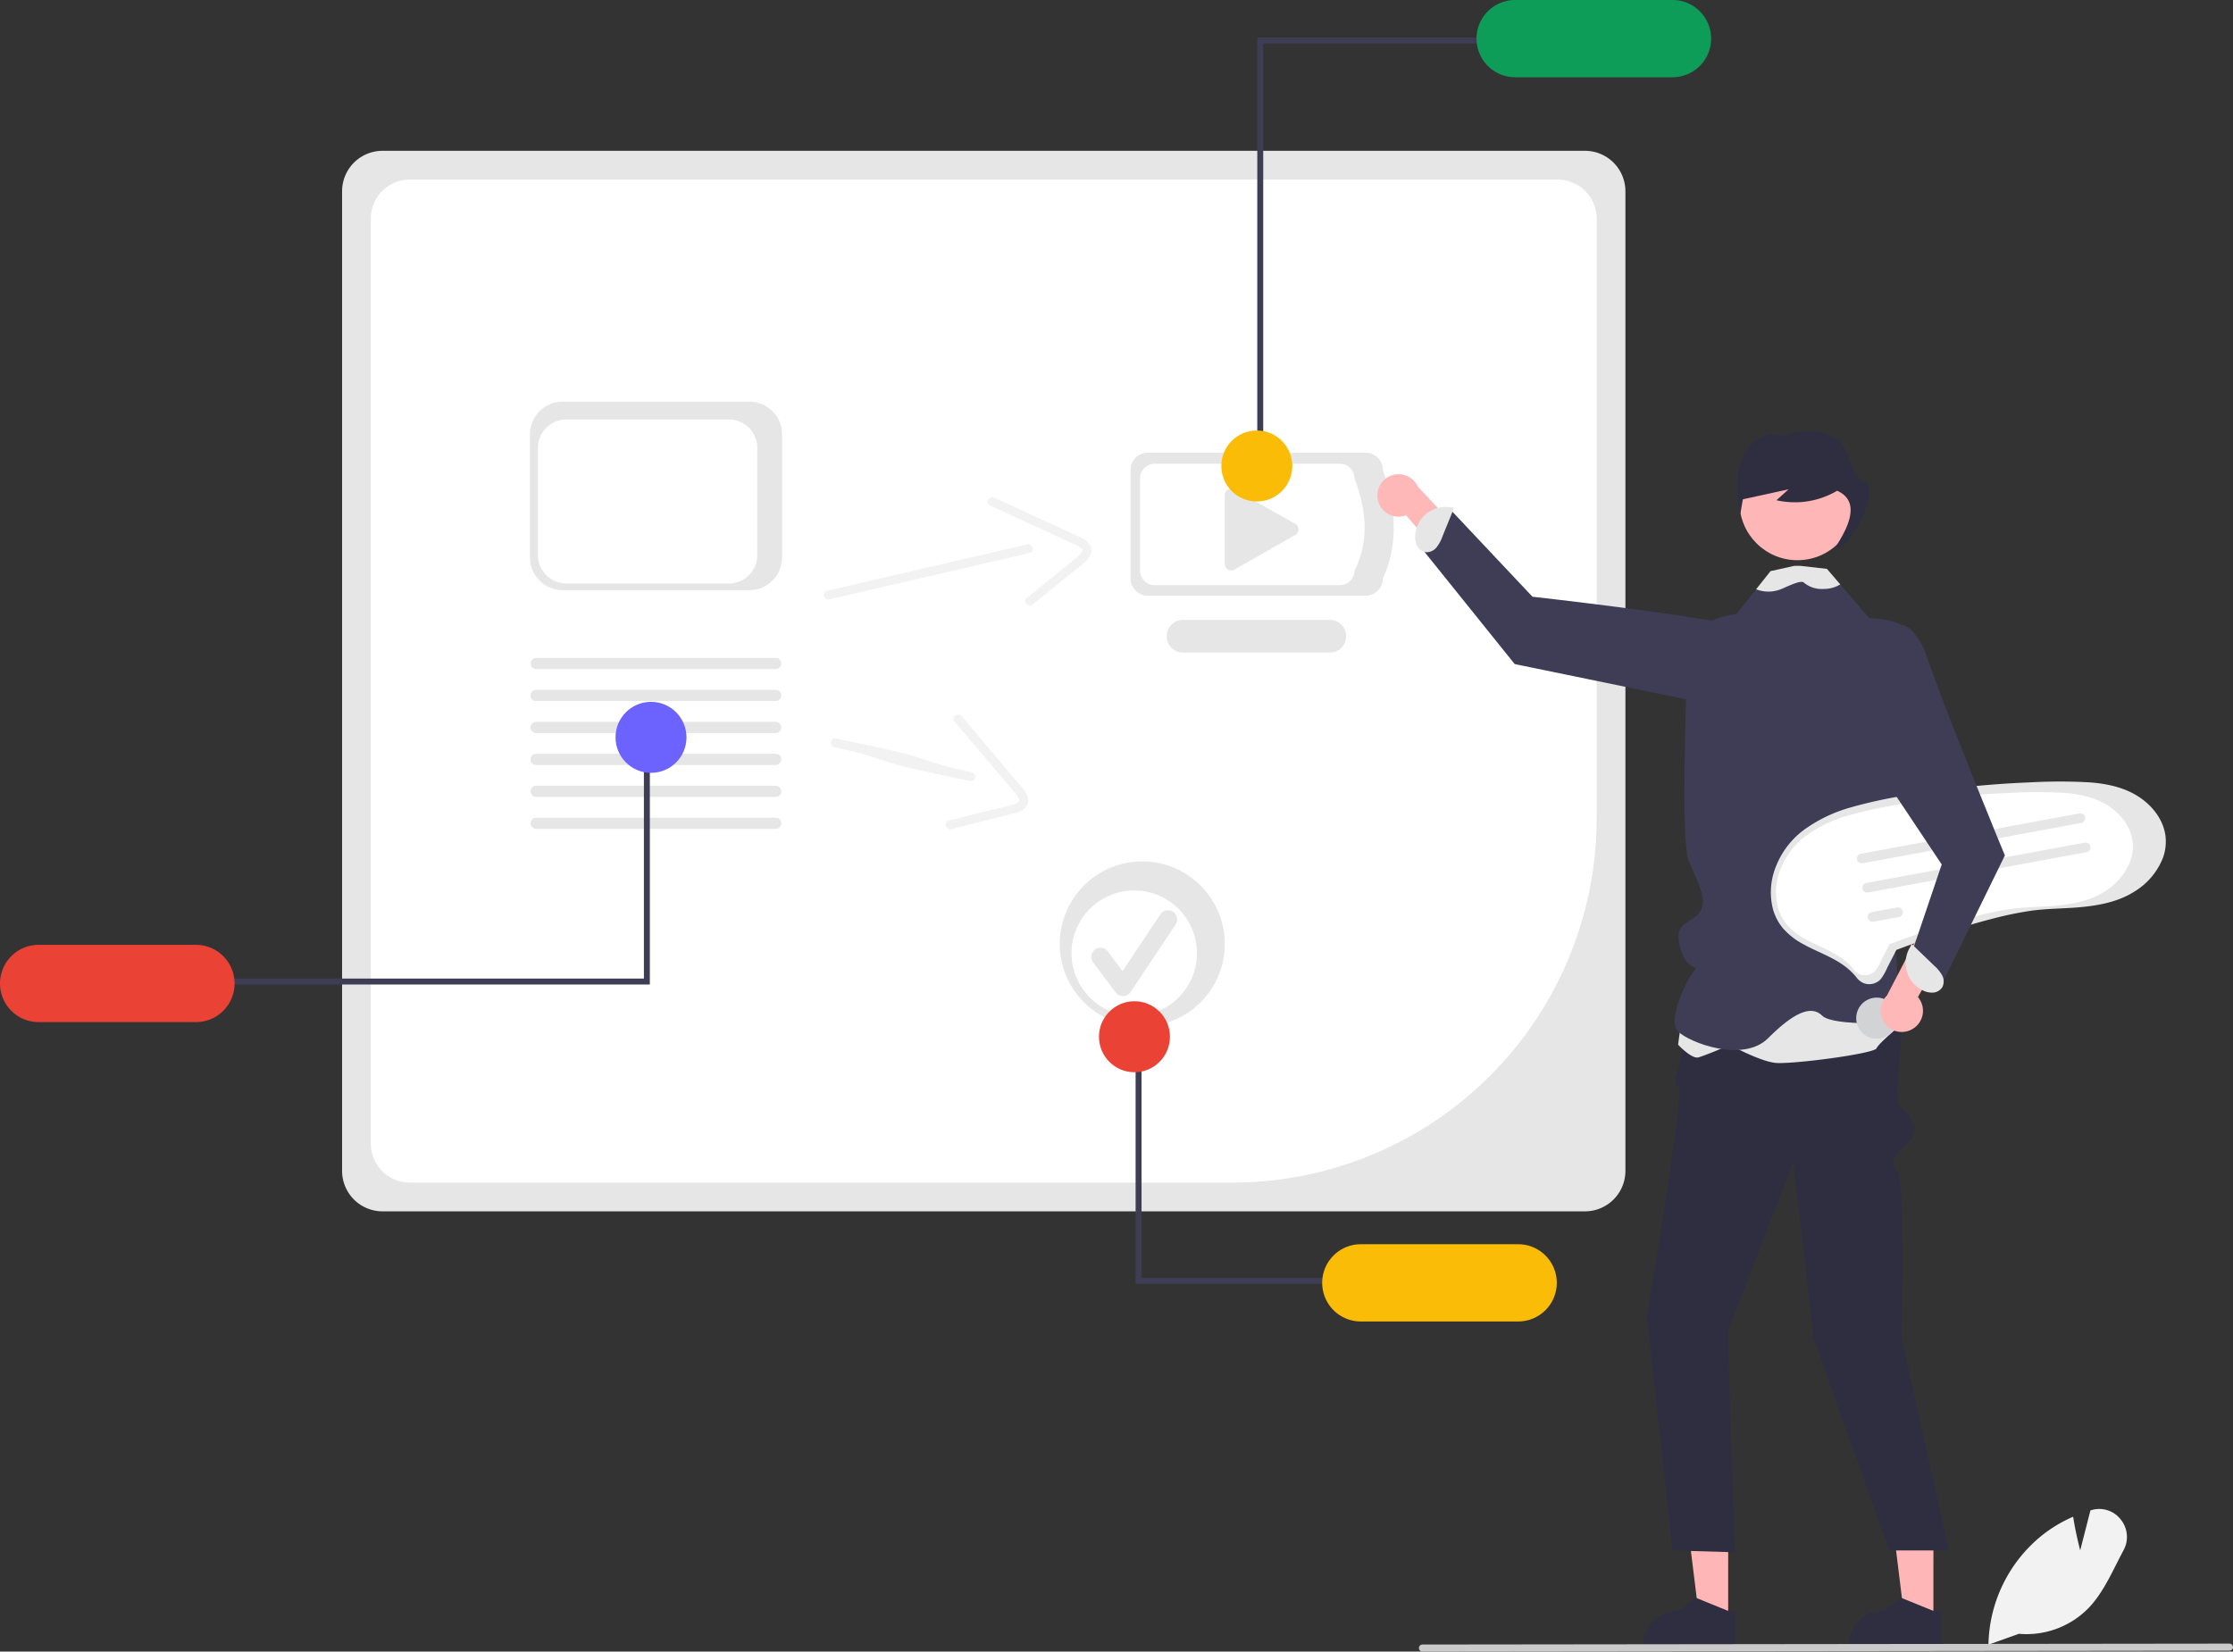
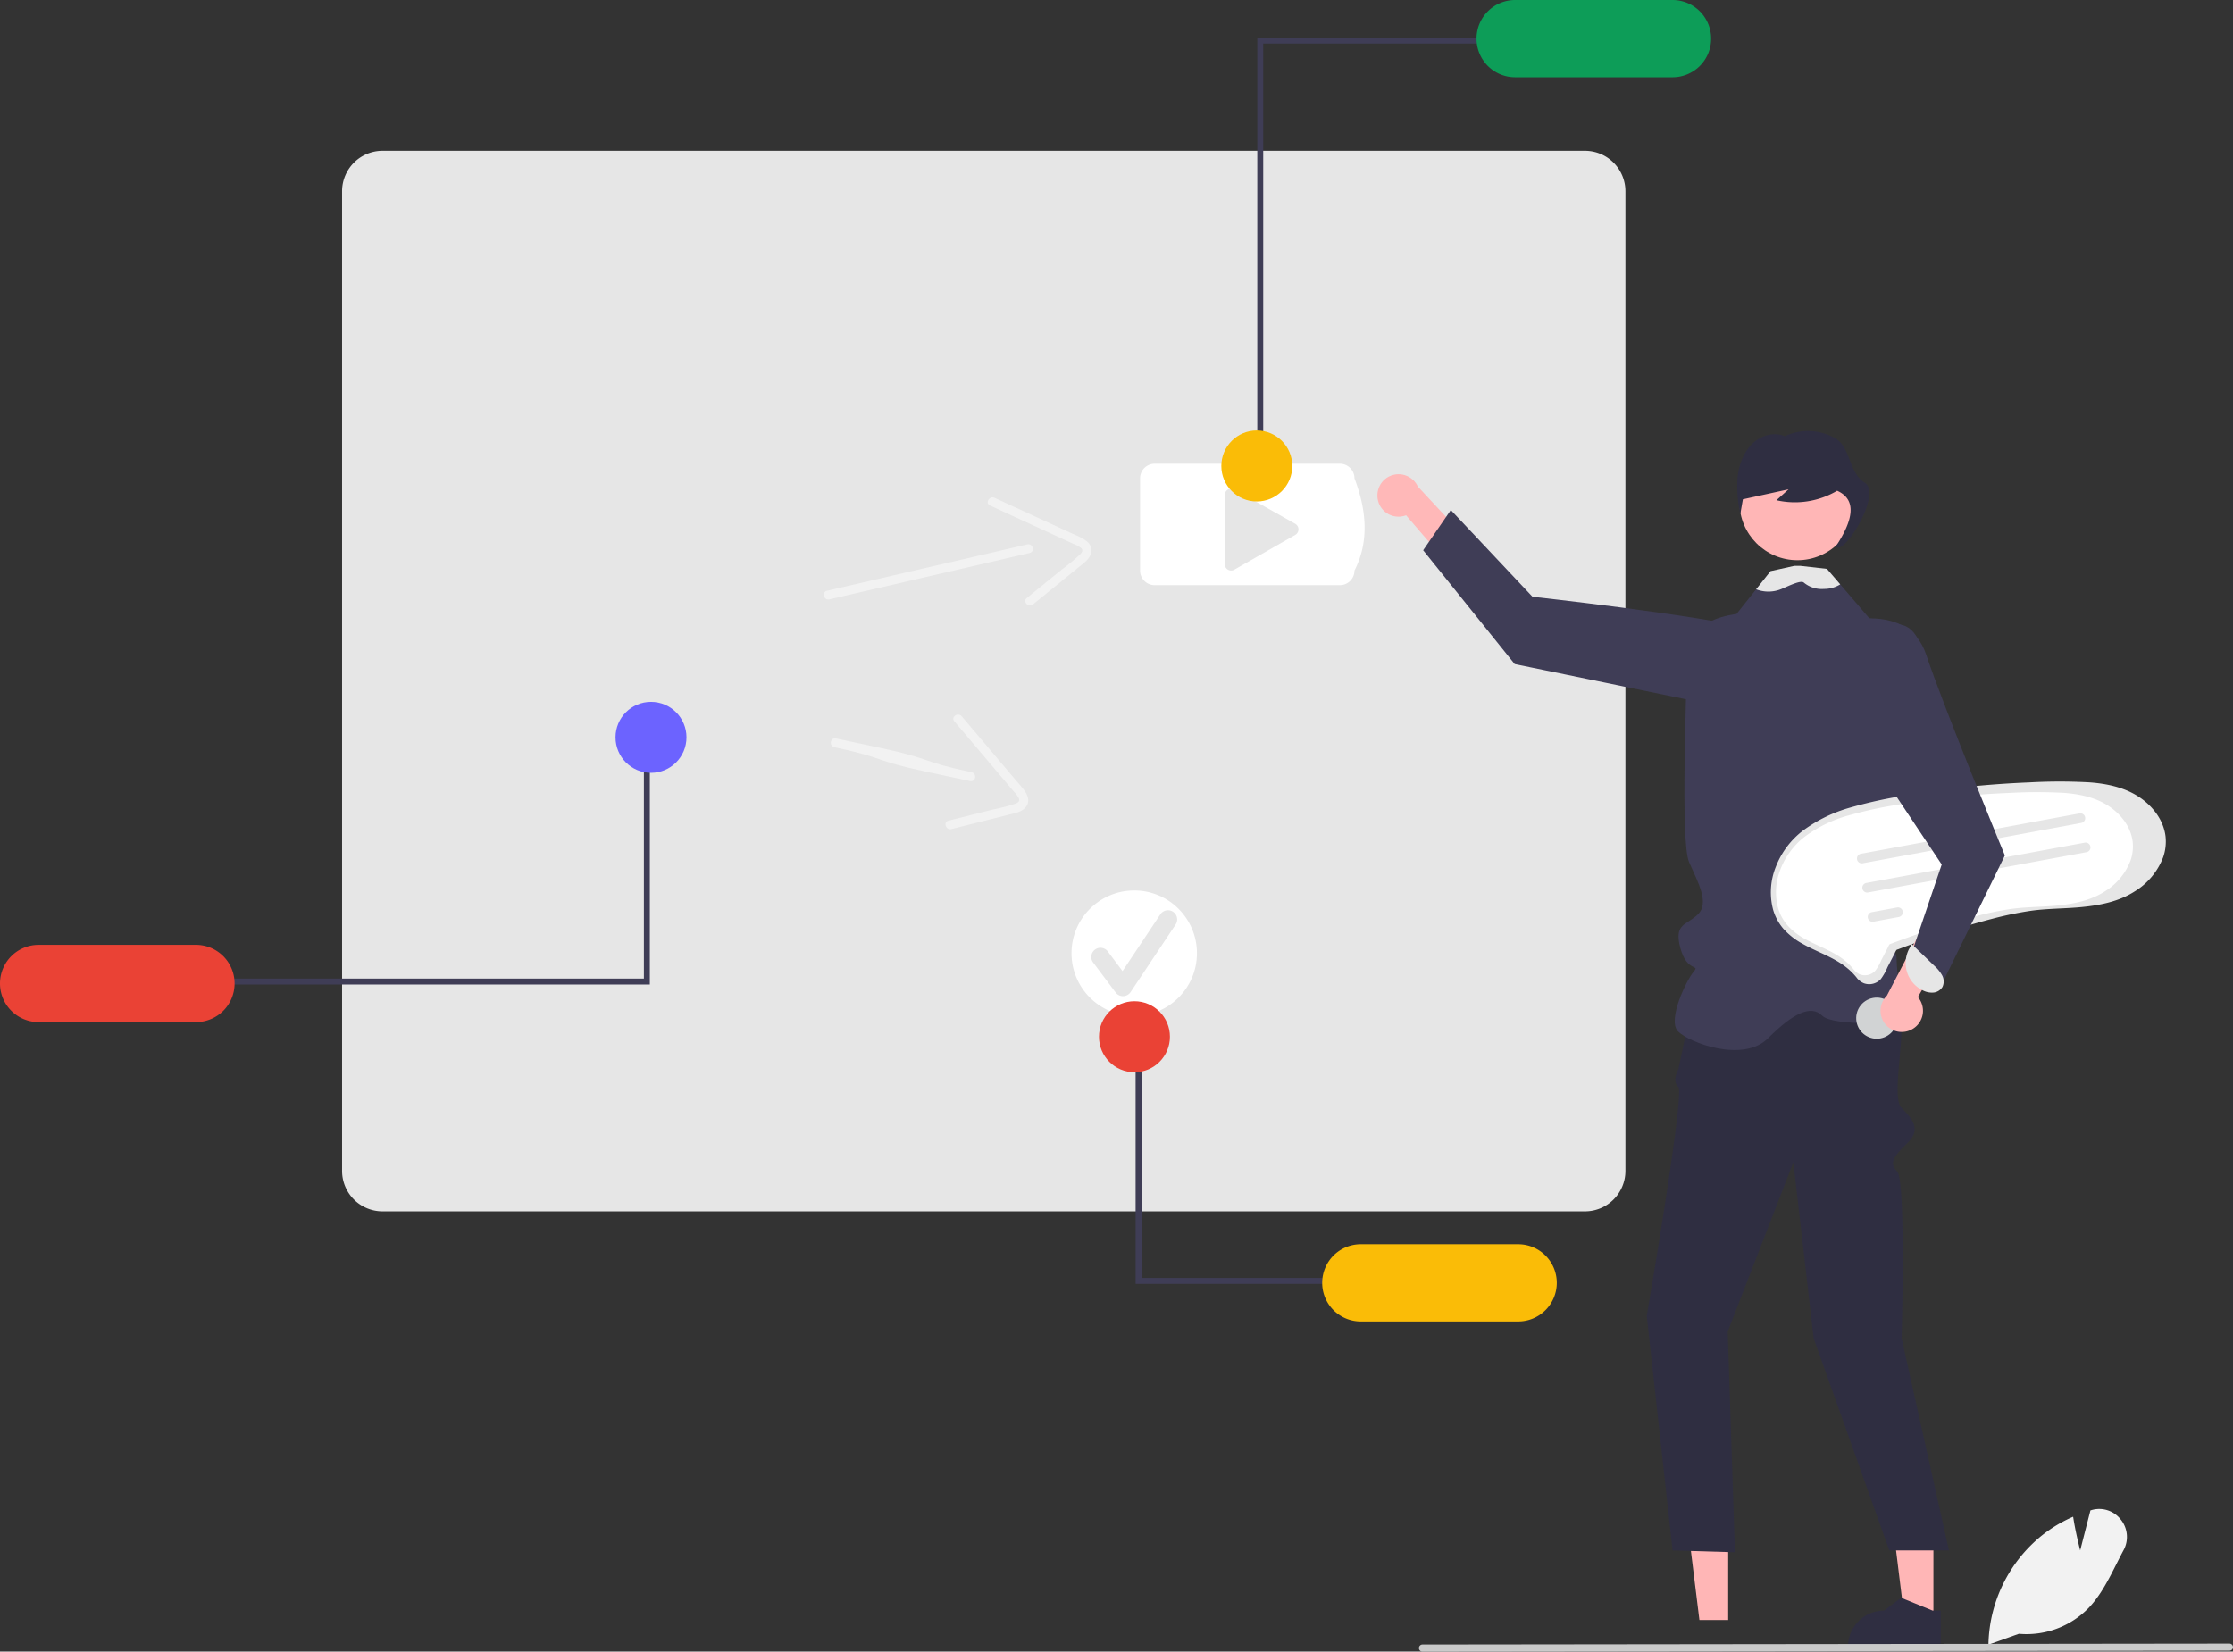
<svg xmlns="http://www.w3.org/2000/svg" width="884" height="654" fill="none">
  <rect width="100%" height="100%" fill="#333333" stroke="none" />
  <g clip-path="url('#clip0_331_1522')">
    <path d="M627.471 479.671H151.425a16.01 16.01 0 0 1-11.308-4.695 16.037 16.037 0 0 1-4.691-11.316V75.728a16.038 16.038 0 0 1 4.691-11.316 16.011 16.011 0 0 1 11.308-4.695h476.046a16.01 16.01 0 0 1 11.307 4.695 16.039 16.039 0 0 1 4.692 11.316V463.66a16.038 16.038 0 0 1-4.692 11.316 16.01 16.01 0 0 1-11.307 4.695Z" fill="#E6E6E6" />
-     <path d="M162.218 71.113a15.426 15.426 0 0 0-10.893 4.523 15.444 15.444 0 0 0-4.518 10.901V452.86a15.443 15.443 0 0 0 4.519 10.9 15.421 15.421 0 0 0 10.892 4.523h325.834a144.147 144.147 0 0 0 101.802-42.269 144.369 144.369 0 0 0 42.235-101.882V86.537a15.444 15.444 0 0 0-4.518-10.9 15.426 15.426 0 0 0-10.893-4.524h-454.46Z" fill="#fff" />
    <path d="M540.663 235.865h-86.318a6.805 6.805 0 0 1-6.79-6.796v-42.996a6.805 6.805 0 0 1 6.79-6.796h86.318a6.805 6.805 0 0 1 6.791 6.796c5.341 15.215 6.099 29.673 0 42.996a6.805 6.805 0 0 1-6.791 6.796Z" fill="#E6E6E6" />
    <path d="M530.437 231.71h-73.336a5.775 5.775 0 0 1-5.769-5.774v-36.53a5.781 5.781 0 0 1 5.769-5.773h73.336c1.53.002 2.996.61 4.078 1.693a5.785 5.785 0 0 1 1.692 4.08c4.949 13.01 5.745 25.321 0 36.53a5.777 5.777 0 0 1-5.77 5.774Z" fill="#fff" />
    <path d="M526.481 258.388h-58.147a6.45 6.45 0 0 1-4.564-1.884 6.459 6.459 0 0 1 4.54-11.029h58.171a6.449 6.449 0 0 1 6.439 6.457 6.457 6.457 0 0 1-6.439 6.456ZM487.386 193.496a2.535 2.535 0 0 0-2.523 2.528v27.368a2.53 2.53 0 0 0 1.255 2.182 2.523 2.523 0 0 0 2.517.01l24.136-13.773a2.525 2.525 0 0 0-.012-4.392l-24.135-13.595a2.524 2.524 0 0 0-1.238-.328Z" fill="#E6E6E6" />
    <path d="M839.52 601.639a10.776 10.776 0 0 0-11.508-3.681l-.452.134-4.053 15.835c-.607-2.36-1.906-7.688-2.725-12.902l-.071-.431-.402.176a54.927 54.927 0 0 0-11.854 7.151A56.88 56.88 0 0 0 793.107 627a56.945 56.945 0 0 0-5.911 23.769l-.007.304-.007.191.536-.191 11.516-4.12a34.338 34.338 0 0 0 15.028-2.035 34.375 34.375 0 0 0 12.691-8.309c4.653-4.911 7.844-11.228 10.929-17.34.904-1.781 1.829-3.618 2.775-5.384a10.976 10.976 0 0 0-1.137-12.246Z" fill="#F2F2F2" />
    <path d="M545.448 197.83a8.36 8.36 0 0 0 4.144 5.72 8.334 8.334 0 0 0 7.044.492l34.416 40.068 4.357-14.791-34.121-36.658a8.39 8.39 0 0 0-10.214-4.457 8.397 8.397 0 0 0-5.626 9.626Z" fill="#FFB8B8" />
    <path d="M684.151 641.494h-11.389l-5.418-43.966h16.81l-.003 43.966Z" fill="#FFB6B6" />
-     <path d="m683.847 637.771-12.16-4.95-.348-.143-6.714 5.093a14.295 14.295 0 0 0-10.108 4.191 14.318 14.318 0 0 0-4.187 10.115v.465h36.723v-14.771h-3.206Z" fill="#2F2E41" />
    <path d="M765.399 641.494H754.01l-5.418-43.966h16.81l-.003 43.966Z" fill="#FFB6B6" />
    <path d="m765.097 637.771-12.16-4.95-.348-.143-6.714 5.093a14.295 14.295 0 0 0-10.108 4.191 14.318 14.318 0 0 0-4.187 10.115v.465h36.723v-14.771h-3.206ZM738.52 378.95s14.285 14.874 14.285 27.095c0 12.221-3.571 29.002 0 32.674 3.572 3.673 8.036 8.141 2.679 13.502-5.357 5.361-8.036 8.042-4.464 11.616 3.571 3.575 1.785 66.123 1.785 66.123l18.75 83.994h-23.622l-29.948-83.994-8.036-69.697-25.987 67.016 2.869 87.395-24.695-.721-10.222-92.929s15.178-88.398 12.5-90.663c-2.679-2.266 0-6.839 0-6.839l7.143-33.849 66.963-10.723Z" fill="#2F2E41" />
    <path d="M710.55 273.494s4.857-19.156-17.521-24.648c-22.379-5.492-86.348-12.548-86.348-12.548l-32.328-34.332-10.955 15.921 36.241 45.071 85.87 17.652 25.041-7.116Z" fill="#3F3D56" />
-     <path d="M568.723 216.714a15.158 15.158 0 0 0 2.326-4.313L575.685 201l-1.203-.05a12.013 12.013 0 0 0-9.562 2.293 12.028 12.028 0 0 0-4.657 8.667 7.84 7.84 0 0 0 .757 4.26 4.639 4.639 0 0 0 3.399 2.495 5.132 5.132 0 0 0 4.304-1.951ZM666.997 394.238l-2.679 19.432s5.357 5.758 8.036 5.038c2.679-.72 12.5-4.909 12.5-4.909s11.607 6.348 17.857 7.068c6.25.72 39.285-3.598 40.178-5.758.892-2.159 11.27-10.611 11.27-10.611l-4.128-24.654-83.034 14.394Z" fill="#E6E6E6" />
    <path d="M753.988 326.258s-2.268 18.737-.482 20.462c1.786 1.716-1.786 12.572-5.357 19.721-3.572 7.148 2.678 8.042 2.678 13.403 0 5.361 2.679 25.019 2.679 25.019s-27.678 1.787-32.142-2.68c-4.465-4.468-11.607-.894-21.429 8.935-9.821 9.829-31.151 1.787-35.615-2.681-4.464-4.467 3.473-20.551 6.151-23.67 2.679-3.118-2.58.492-5.258-9.391-2.679-9.883 2.58-8.935 7.044-13.403 4.464-4.468 0-12.51-3.571-20.552-3.572-8.042-.893-67.909-.893-82.206 0-14.297 19.642-16.084 19.642-16.084l7.777-9.784 5.714-7.193 11.197-.447.294-.009 10.83-.438 5.259 6.13 11.607 13.528 13.393 2.681c10.714 3.574 8.035 25.913 8.035 25.913l-7.553 52.746Z" fill="#3F3D56" />
    <path d="M711.57 221.831c12.675 0 22.951-10.284 22.951-22.969 0-12.686-10.276-22.969-22.951-22.969-12.676 0-22.951 10.283-22.951 22.969 0 12.685 10.275 22.969 22.951 22.969Z" fill="#FFB6B6" />
    <path d="M738.181 191.135c-6.313-3.875-5.504-14.005-11.586-17.542a21.638 21.638 0 0 0-20.023-.842c-4.284-1.834-9.417-.371-12.844 2.942-3.427 3.312-5.283 8.198-5.829 13.112a49.12 49.12 0 0 0 1.05 14.737l1.021-5.823 18.093-3.957-4.805 4.32a32.841 32.841 0 0 0 24.026-3.76c7.876 3.534 6.449 11.47-.466 22.002 2.679 4.468 18.556-20.775 11.363-25.189Z" fill="#2F2E41" />
    <path d="M728.505 231.39c-.051.041-.105.08-.161.116a12.016 12.016 0 0 1-6.258 1.698 11.069 11.069 0 0 1-7.974-2.502c-1.169-1.108-5.821 1.233-8.874 2.528a13.46 13.46 0 0 1-10.027.116l5.714-7.193 9.418-2.089h2.351l10.552 1.196 5.259 6.13Z" fill="#E6E6E6" />
    <path d="M882.607 653.638 563.136 654a1.395 1.395 0 0 1-1.298-.858 1.404 1.404 0 0 1 .295-1.528 1.395 1.395 0 0 1 .988-.416h.015l319.471-.361c.37.002.725.15.986.412a1.403 1.403 0 0 1-.986 2.389Z" fill="#CACACA" />
    <path d="M500.084 183.18h-2.352V14.884h92.47v2.353h-90.118V183.18Z" fill="#3F3D56" />
    <path d="M662.118 0H599.81c-4.053 0-7.94 1.611-10.806 4.48a15.302 15.302 0 0 0 0 21.63 15.275 15.275 0 0 0 10.806 4.48h62.308c4.053 0 7.94-1.611 10.806-4.48a15.301 15.301 0 0 0 0-21.63A15.276 15.276 0 0 0 662.118 0Z" fill="#0D9D58" />
    <path d="M497.544 198.576c7.756 0 14.043-6.292 14.043-14.054 0-7.763-6.287-14.055-14.043-14.055-7.756 0-14.044 6.292-14.044 14.055 0 7.762 6.288 14.054 14.044 14.054Z" fill="#FABC07" />
    <path d="m328.314 237.334 61.609-14.268 17.684-4.096c2.212-.512 1.294-3.92-.92-3.408l-61.609 14.268-17.684 4.096c-2.212.512-1.293 3.92.92 3.408Z" fill="#F2F2F2" />
    <path d="m391.934 200.176 32.981 15.184c1.126.389 2.18.961 3.122 1.691.91.892.247 1.75-.496 2.528a74.473 74.473 0 0 1-7.02 5.799L406.47 236.81c-1.764 1.436.725 3.94 2.472 2.518l12.238-9.957 6.12-4.979c1.733-1.411 3.844-2.85 4.54-5.097 1.464-4.721-4.312-6.598-7.522-8.076l-14.363-6.612-16.225-7.47c-2.045-.941-3.857 2.09-1.796 3.039Z" fill="#F2F2F2" />
    <path d="M847.074 315.763c-5.876-3.986-13.014-5.468-19.991-5.97a214.14 214.14 0 0 0-23.808.028c-8.237.326-16.458.923-24.661 1.789a375.312 375.312 0 0 0-24.472 3.411 180.672 180.672 0 0 0-21.55 4.72 57.823 57.823 0 0 0-18.636 9.007 33.019 33.019 0 0 0-10.951 14.5 26.951 26.951 0 0 0-1.057 17.008 20.282 20.282 0 0 0 4.006 7.449 27.915 27.915 0 0 0 7.463 5.913c5.829 3.331 12.433 5.334 17.705 9.598a25.071 25.071 0 0 1 3.779 3.761 6.862 6.862 0 0 0 3.037 2.391 6.199 6.199 0 0 0 6.664-1.717 22.583 22.583 0 0 0 2.622-4.667l2.781-5.369c.186-.47.419-.92.696-1.343.208-.249-.165.005-.094-.06.04-.036.12-.035.165-.064.23-.114.47-.207.718-.275a343.955 343.955 0 0 1 7.752-2.853c9.58-3.417 19.276-6.567 29.125-9.118a140.989 140.989 0 0 1 15.396-3.223c6.719-.958 13.541-.847 20.291-1.502 7.267-.704 14.766-2.177 20.998-6.181a27.285 27.285 0 0 0 11.288-13.522 18.926 18.926 0 0 0 .942-8.372c-.81-6.394-4.984-11.794-10.208-15.339Z" fill="#E6E6E6" />
    <path d="M835.05 319.356c-5.31-3.603-11.76-4.941-18.065-5.396a193.749 193.749 0 0 0-21.515.026 338.637 338.637 0 0 0-44.4 4.699 163.177 163.177 0 0 0-19.474 4.266 52.22 52.22 0 0 0-16.841 8.139 29.84 29.84 0 0 0-9.896 13.103 24.36 24.36 0 0 0-.955 15.37 18.326 18.326 0 0 0 3.62 6.731 25.237 25.237 0 0 0 6.744 5.344c5.267 3.01 11.235 4.819 15.999 8.673a22.59 22.59 0 0 1 3.416 3.399 6.198 6.198 0 0 0 2.744 2.16 5.596 5.596 0 0 0 6.022-1.551 20.449 20.449 0 0 0 2.37-4.217l2.513-4.853c.168-.424.379-.831.628-1.213.189-.225-.148.005-.084-.055.036-.032.108-.031.149-.057.208-.104.425-.187.649-.249 2.325-.887 4.66-1.746 7.005-2.578 8.658-3.088 17.419-5.934 26.32-8.239a127.053 127.053 0 0 1 13.913-2.913c6.072-.866 12.236-.765 18.336-1.357 6.567-.637 13.344-1.967 18.975-5.587a24.65 24.65 0 0 0 10.201-12.219 17.113 17.113 0 0 0 .851-7.565c-.732-5.778-4.504-10.658-9.225-13.861Z" fill="#fff" />
    <path d="m823.928 325.862-86.526 15.971a1.921 1.921 0 0 1-1.437-.299 1.92 1.92 0 0 1-.795-1.979 1.913 1.913 0 0 1 1.526-1.488l.012-.002 86.526-15.971a1.917 1.917 0 0 1 1.433.306 1.91 1.91 0 0 1 .796 1.23 1.902 1.902 0 0 1-.305 1.434 1.916 1.916 0 0 1-1.23.798ZM826.059 337.427l-86.526 15.971a1.927 1.927 0 0 1-1.438-.299 1.903 1.903 0 0 1-.523-.535 1.908 1.908 0 0 1 .024-2.132 1.918 1.918 0 0 1 1.231-.8l.011-.002 86.526-15.972a1.917 1.917 0 0 1 .695 3.769ZM751.748 363.101l-10.083 1.862a1.916 1.916 0 0 1-.694-3.769l10.083-1.861a1.916 1.916 0 0 1 .694 3.768Z" fill="#E6E6E6" />
    <path d="M744.444 411.18c4.419-.816 7.341-5.063 6.526-9.485-.815-4.423-5.059-7.347-9.478-6.531-4.419.815-7.341 5.062-6.526 9.485.815 4.422 5.058 7.347 9.478 6.531Z" fill="#D1D3D4" />
    <path d="M296.654 233.687h-73.906a12.953 12.953 0 0 1-9.147-3.798 12.971 12.971 0 0 1-3.794-9.153v-48.747a12.972 12.972 0 0 1 3.794-9.154 12.952 12.952 0 0 1 9.147-3.797h73.906a12.95 12.95 0 0 1 9.146 3.797 12.977 12.977 0 0 1 3.795 9.154v48.747a12.976 12.976 0 0 1-3.795 9.153 12.95 12.95 0 0 1-9.146 3.798Z" fill="#E6E6E6" />
-     <path d="M288.534 231.061h-64.322a11.27 11.27 0 0 1-7.96-3.306 11.289 11.289 0 0 1-3.303-7.966v-42.425a11.289 11.289 0 0 1 3.303-7.966 11.27 11.27 0 0 1 7.96-3.306h64.322a11.273 11.273 0 0 1 7.96 3.306 11.288 11.288 0 0 1 3.302 7.966v42.425a11.286 11.286 0 0 1-3.302 7.966 11.273 11.273 0 0 1-7.96 3.306Z" fill="#fff" />
-     <path d="M307.064 277.605h-94.831a2.21 2.21 0 0 1-2.208-2.214 2.218 2.218 0 0 1 2.208-2.215h94.831a2.212 2.212 0 0 1 2.208 2.215 2.217 2.217 0 0 1-2.208 2.214ZM307.064 264.951h-94.831a2.215 2.215 0 0 1 0-4.429h94.831a2.212 2.212 0 0 1 1.562 3.778 2.218 2.218 0 0 1-1.562.651ZM307.064 290.259h-94.832a2.213 2.213 0 0 1 0-4.429h94.832a2.214 2.214 0 0 1 0 4.429ZM307.064 302.913h-94.832a2.21 2.21 0 0 1-2.212-2.214 2.215 2.215 0 0 1 2.212-2.215h94.832a2.214 2.214 0 0 1 0 4.429ZM307.064 315.567h-94.832a2.21 2.21 0 0 1-2.212-2.214 2.215 2.215 0 0 1 2.212-2.215h94.832a2.214 2.214 0 0 1 0 4.429ZM307.064 328.222h-94.831a2.215 2.215 0 0 1 0-4.429h94.831a2.212 2.212 0 0 1 1.562 3.778 2.218 2.218 0 0 1-1.562.651Z" fill="#E6E6E6" />
+     <path d="M307.064 277.605h-94.831a2.21 2.21 0 0 1-2.208-2.214 2.218 2.218 0 0 1 2.208-2.215h94.831a2.212 2.212 0 0 1 2.208 2.215 2.217 2.217 0 0 1-2.208 2.214ZM307.064 264.951h-94.831a2.215 2.215 0 0 1 0-4.429h94.831a2.212 2.212 0 0 1 1.562 3.778 2.218 2.218 0 0 1-1.562.651ZM307.064 290.259h-94.832a2.213 2.213 0 0 1 0-4.429h94.832a2.214 2.214 0 0 1 0 4.429ZM307.064 302.913h-94.832a2.21 2.21 0 0 1-2.212-2.214 2.215 2.215 0 0 1 2.212-2.215h94.832a2.214 2.214 0 0 1 0 4.429ZM307.064 315.567h-94.832a2.21 2.21 0 0 1-2.212-2.214 2.215 2.215 0 0 1 2.212-2.215h94.832a2.214 2.214 0 0 1 0 4.429Zh-94.831a2.215 2.215 0 0 1 0-4.429h94.831a2.212 2.212 0 0 1 1.562 3.778 2.218 2.218 0 0 1-1.562.651Z" fill="#E6E6E6" />
    <path d="M254.908 299.201h2.351v90.644H87.199v-2.353h167.709v-88.291Z" fill="#3F3D56" />
    <path d="M15.283 404.729H77.59c4.053 0 7.94-1.611 10.807-4.48a15.3 15.3 0 0 0-10.807-26.11H15.283c-4.053 0-7.94 1.612-10.807 4.48a15.3 15.3 0 0 0 0 21.63 15.274 15.274 0 0 0 10.807 4.48Z" fill="#EA4235" />
    <path d="M257.72 306.031c7.756 0 14.043-6.293 14.043-14.055s-6.287-14.055-14.043-14.055c-7.757 0-14.044 6.293-14.044 14.055s6.287 14.055 14.044 14.055Z" fill="#6C63FF" />
    <path d="M330.307 295.882c20.619 4.385 15.374 5.241 35.993 9.627l17.754 3.776c2.221.473 2.83-3.004.608-3.477-20.619-4.386-15.374-5.242-35.993-9.627l-17.754-3.777c-2.221-.472-2.83 3.005-.608 3.478Z" fill="#F2F2F2" />
    <path d="m377.799 285.62 23.466 27.722a10.906 10.906 0 0 1 2.113 2.854c.448 1.194-.515 1.691-1.517 2.08a74.322 74.322 0 0 1-8.813 2.283l-17.565 4.409c-2.205.554-1.008 3.877 1.176 3.329l15.299-3.841 7.649-1.921c2.167-.544 4.688-.955 6.269-2.696 3.322-3.658-1.119-7.804-3.402-10.502l-10.219-12.073-11.544-13.637c-1.455-1.719-4.378.261-2.912 1.993Z" fill="#F2F2F2" />
    <path d="M452.201 406.464c18.037 0 32.659-14.633 32.659-32.684s-14.622-32.684-32.659-32.684c-18.036 0-32.658 14.633-32.658 32.684s14.622 32.684 32.658 32.684Z" fill="#E6E6E6" />
    <path d="M449.018 402.297c13.712 0 24.828-11.124 24.828-24.847s-11.116-24.848-24.828-24.848c-13.713 0-24.829 11.125-24.829 24.848 0 13.723 11.116 24.847 24.829 24.847Z" fill="#fff" />
    <path d="M444.563 394.461a3.64 3.64 0 0 1-2.906-1.455l-8.91-11.889a3.63 3.63 0 0 1-.691-2.695 3.632 3.632 0 0 1 6.501-1.671l.003.003 5.829 7.778 14.971-22.474c.264-.398.604-.74 1.001-1.006a3.614 3.614 0 0 1 2.728-.548 3.62 3.62 0 0 1 2.315 1.544 3.63 3.63 0 0 1 .544 2.732 3.624 3.624 0 0 1-.543 1.311l-17.819 26.751a3.636 3.636 0 0 1-2.922 1.617l-.101.002Z" fill="#E6E6E6" />
    <path d="M757.153 407.45a8.353 8.353 0 0 0 2.109-12.629l26.223-45.86-15.386.837-23.111 44.44a8.398 8.398 0 0 0-.781 11.124 8.388 8.388 0 0 0 10.946 2.088Z" fill="#FFB8B8" />
    <path d="M727.615 246.705s27.773-8.935 34.916 12.51c7.143 21.445 31.155 79.526 31.155 79.526l-25.798 52.719-11.607-12.51 12.405-36.635-35.714-53.613-5.357-41.997Z" fill="#3F3D56" />
    <path d="M768.774 386.076a15.165 15.165 0 0 0-3.139-3.761l-8.862-8.535-.493 1.1a12.045 12.045 0 0 0 .936 14.184 12.022 12.022 0 0 0 3.964 3.095 7.832 7.832 0 0 0 4.235.876 4.648 4.648 0 0 0 3.574-2.235 5.132 5.132 0 0 0-.215-4.724Z" fill="#E6E6E6" />
    <path d="M451.918 417.751h-2.352v90.644h79.539v-2.353h-77.187v-88.291Z" fill="#3F3D56" />
    <path d="M616.303 507.984a15.315 15.315 0 0 0-4.481-10.811 15.293 15.293 0 0 0-10.802-4.484h-62.307a15.278 15.278 0 0 0-10.807 4.48 15.303 15.303 0 0 0 0 21.631 15.277 15.277 0 0 0 10.807 4.479h62.307a15.285 15.285 0 0 0 10.802-4.484 15.312 15.312 0 0 0 4.481-10.811Z" fill="#FABC07" />
    <path d="M449.106 424.582c7.756 0 14.044-6.293 14.044-14.055 0-7.763-6.288-14.055-14.044-14.055s-14.044 6.292-14.044 14.055c0 7.762 6.288 14.055 14.044 14.055Z" fill="#EA4235" />
  </g>
  <defs>
    <clipPath id="clip0_331_1522">
      <path fill="#fff" d="M0 0h884v654H0z" />
    </clipPath>
  </defs>
</svg>